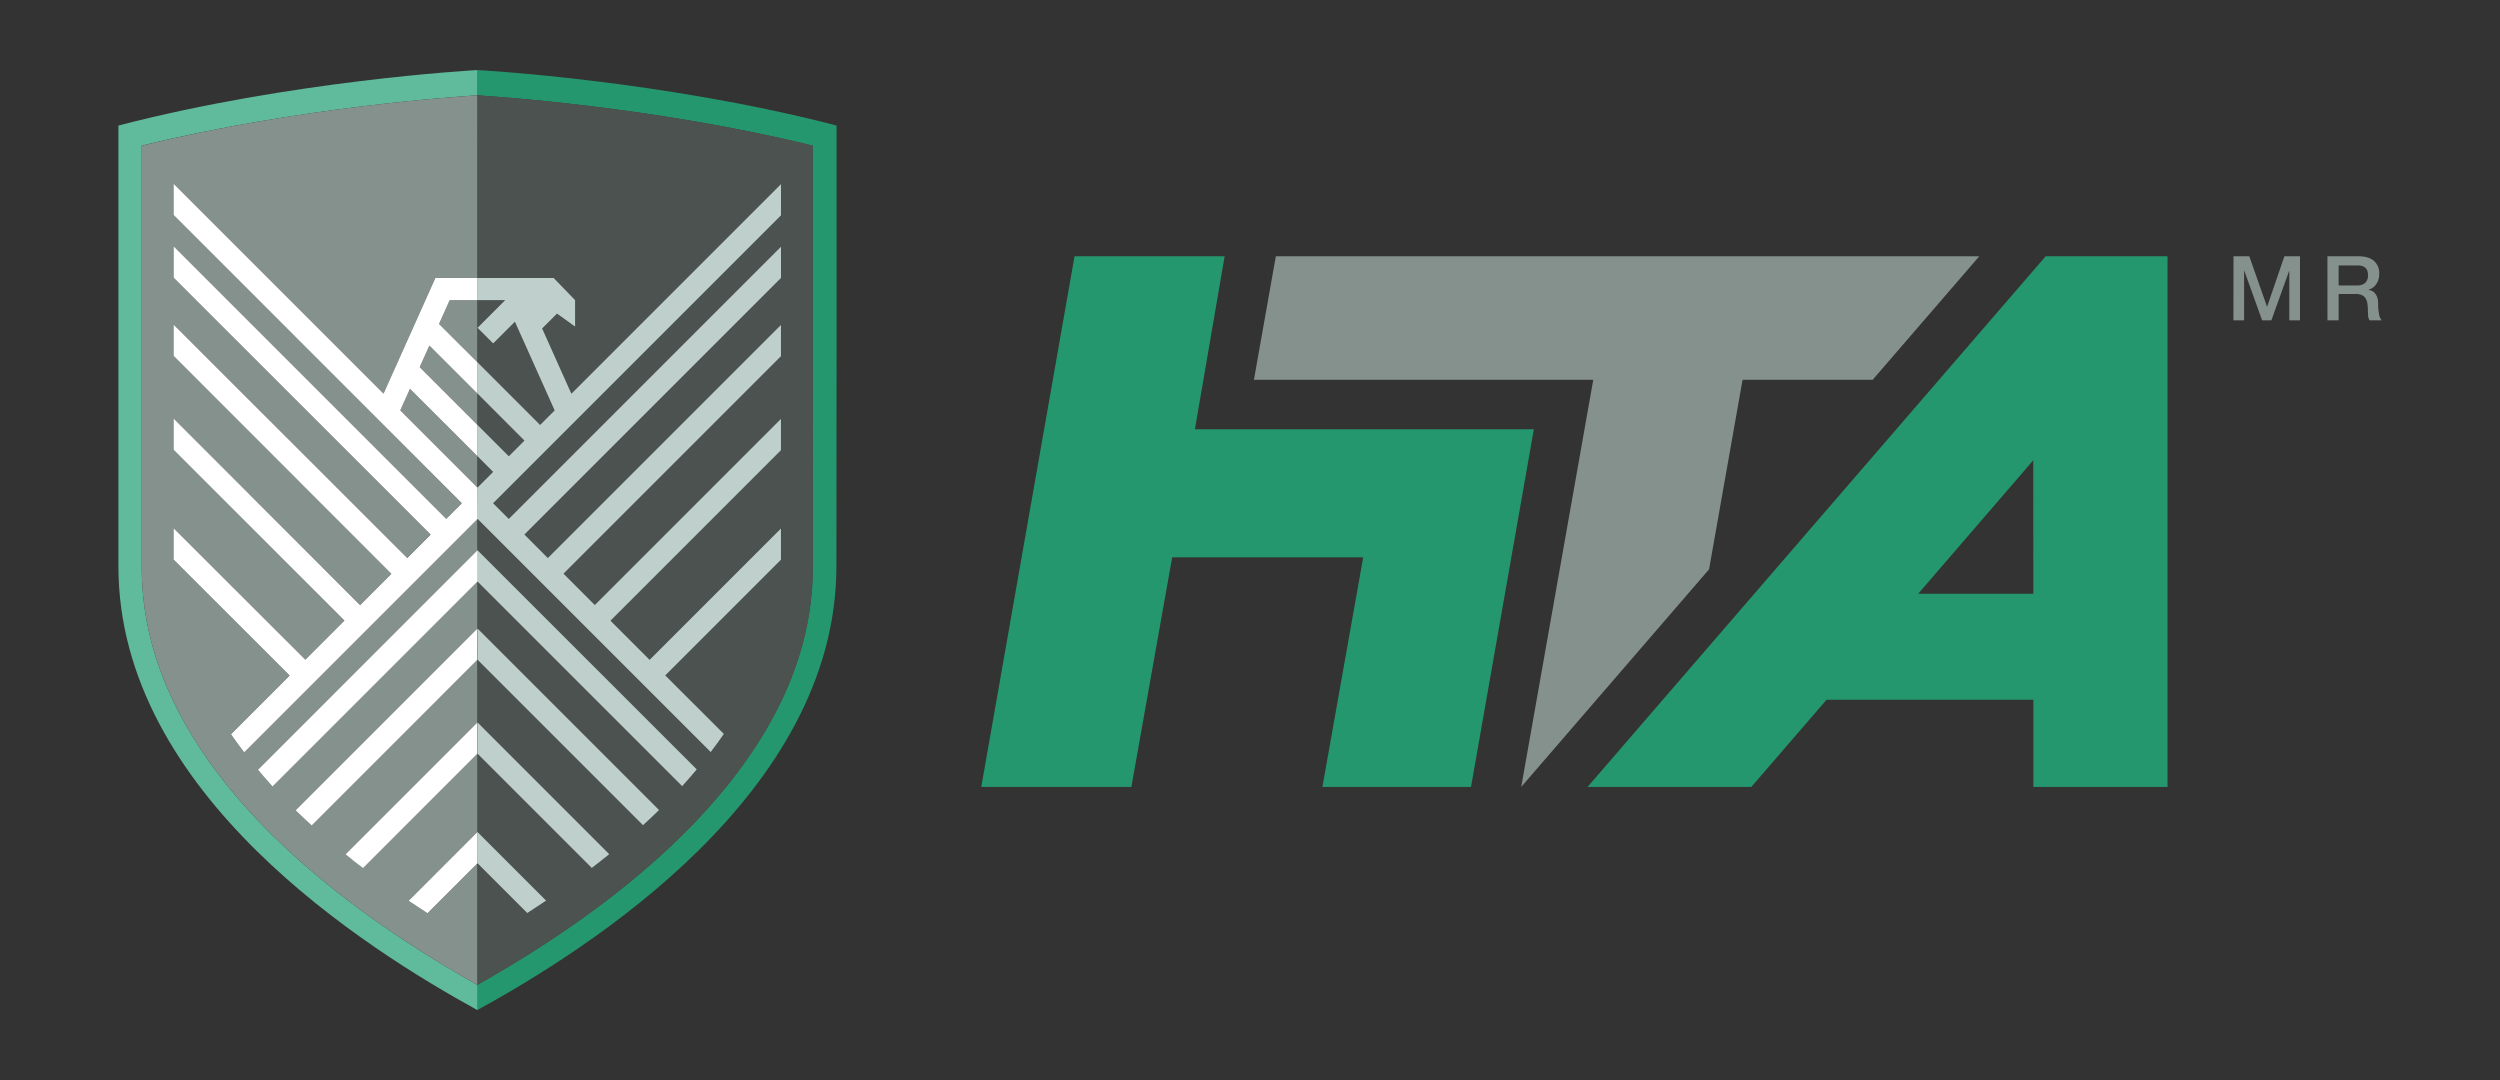
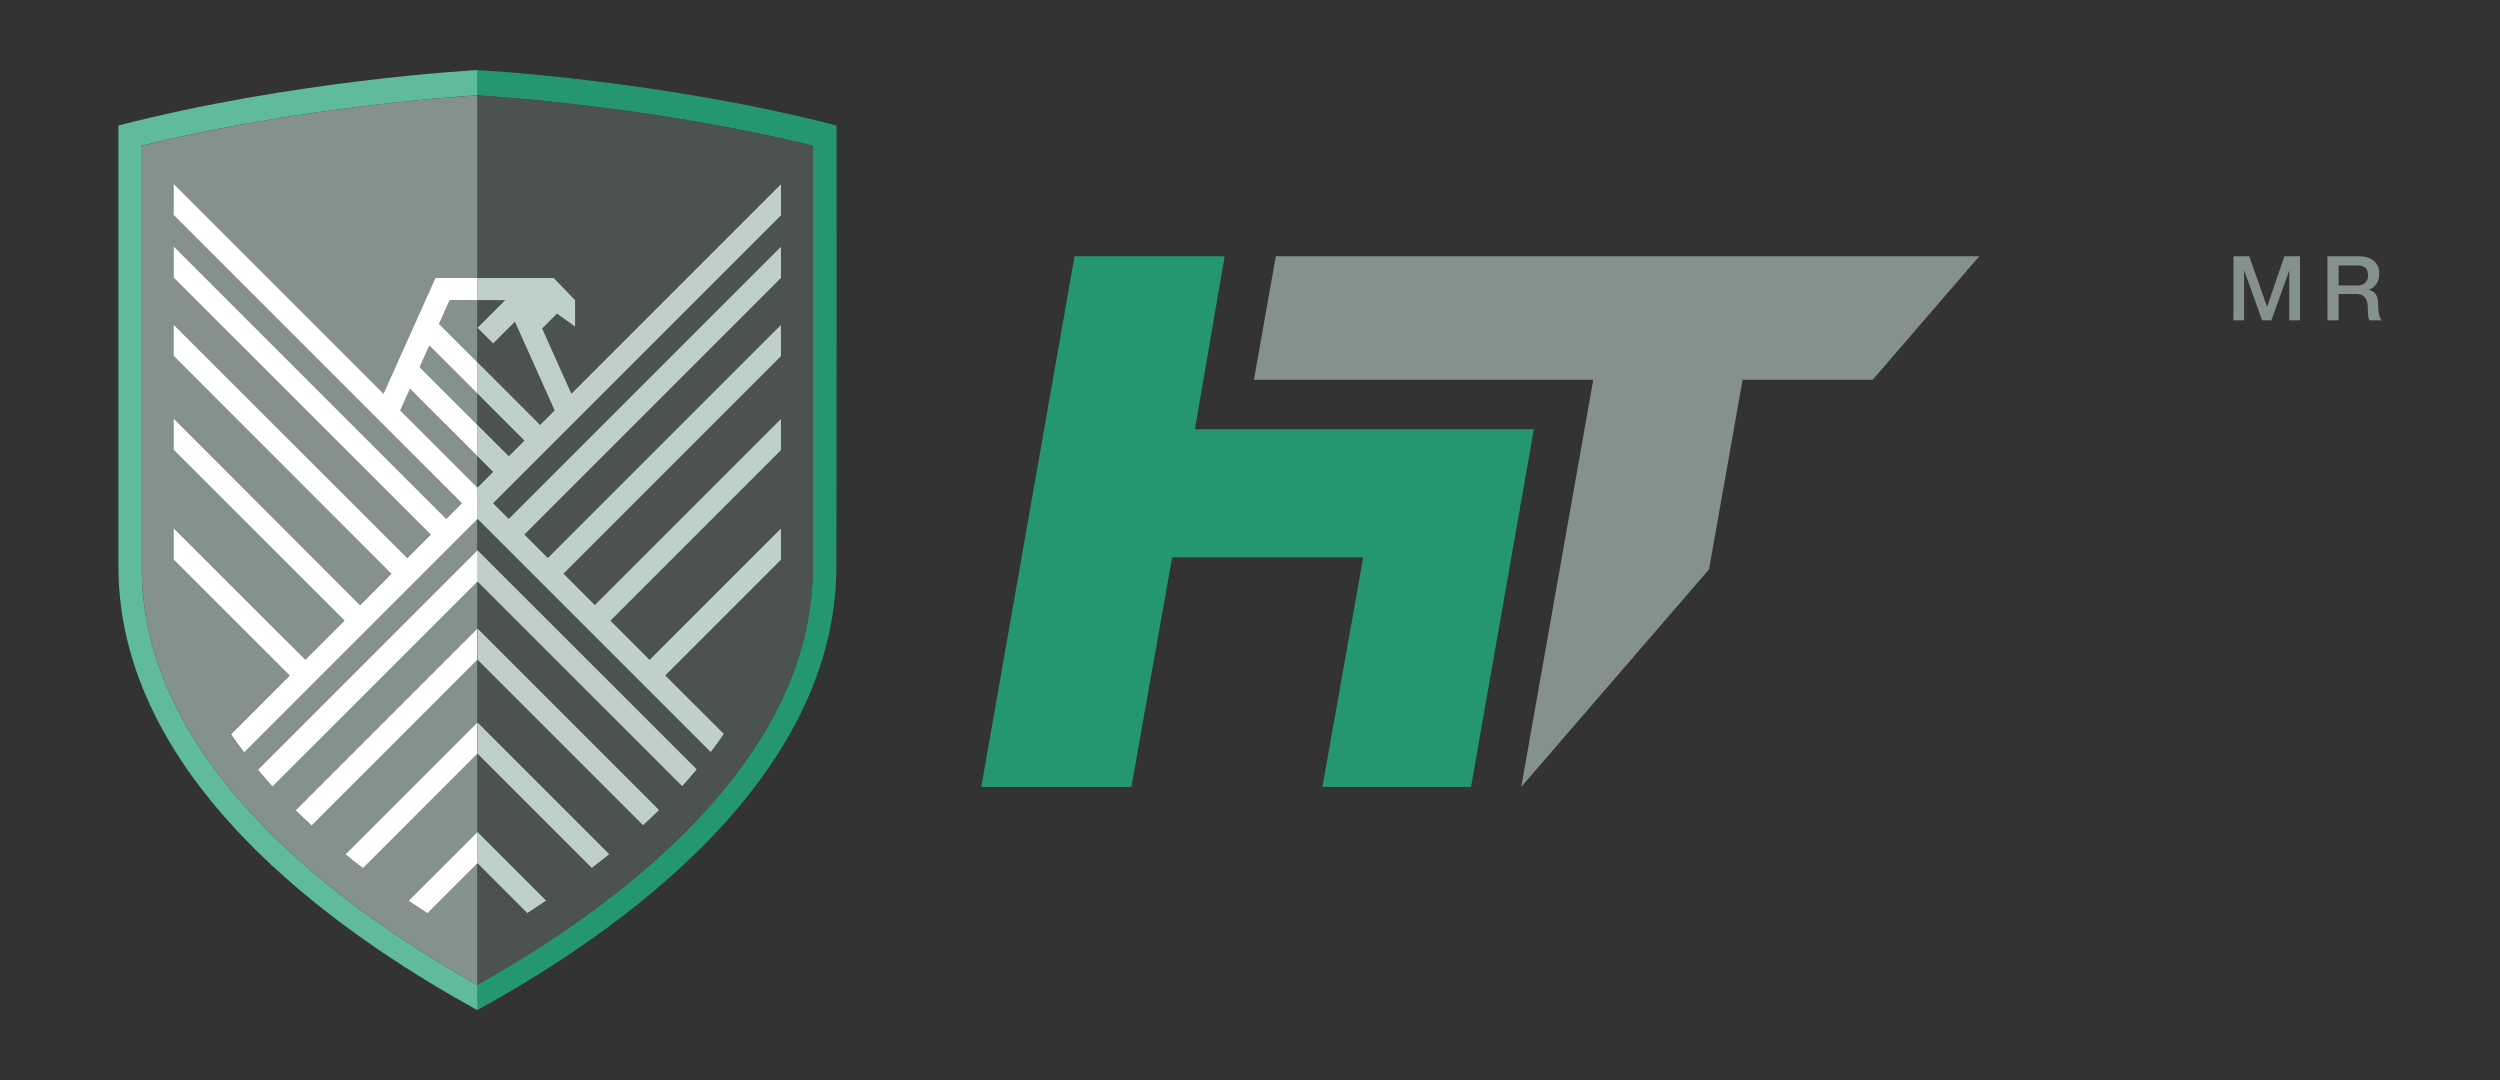
<svg xmlns="http://www.w3.org/2000/svg" id="Capa_1" data-name="Capa 1" viewBox="0 0 894.57 386.54">
  <rect x="0" y="0" width="894.57" height="386.54" fill="#333333" stroke="none" />
  <defs>
    <style>.cls-1{fill:#25976e;}.cls-2{fill:#5fbb9c;}.cls-3{fill:#4b5250;}.cls-4{fill:#bfd0cc;}.cls-5{fill:#85918d;}.cls-6{fill:#fff;}</style>
  </defs>
  <title>logo_HTA</title>
  <path class="cls-1" d="M299.35,44.92c-63-16.35-128.5-19.85-128.5-19.85h-.07v9.06c5.69.34,63.35,4.06,120,18,0,22.08,0,84.47,0,123.62v27.53c0,32.9-15.84,65.17-47.06,95.92-19.12,18.82-43.66,36.72-73,53.24v9l.07,0c39.12-21.54,128.5-77.23,128.5-158.83C299.35,184.09,299.38,59.85,299.35,44.92Z" />
  <path class="cls-2" d="M170.78,352.41h0c-29.34-16.52-53.88-34.42-73-53.24-31.22-30.75-47.05-63-47.05-95.92V52.1c56.71-13.92,114.38-17.63,120.06-18h0V25.07c-2.33.13-66.61,3.8-128.42,19.85,0,15.09,0,139.17,0,157.72,0,81.55,89.26,137.22,128.42,158.79Z" />
  <path class="cls-3" d="M290.83,52.1c-56.7-13.91-114.36-17.63-120-18V352.41c29.33-16.52,53.87-34.42,73-53.24,31.22-30.75,47.06-63,47.06-95.92V175.72C290.84,136.57,290.85,74.18,290.83,52.1ZM188.67,326.72,170.86,308.9h0V297.7l24.57,24.57C193.21,323.76,191,325.25,188.67,326.72Zm23.08-16.14-40.89-40.89h0V258.48L218,305.65C216,307.3,213.89,309,211.75,310.58Zm18.33-15.29-59.22-59.22v-11.2l65,65C234,291.67,232.05,293.49,230.08,295.29Zm14-14-73.24-73.23-.08.08V197l.08-.08,78.47,78.47C247.65,277.34,245.91,279.34,244.1,281.32Zm-48-81.65,83.41-83.41v11.21l-77.8,77.8,11.2,11.21,66.6-66.6v11.21l-61,61,14,14,47-47v11.21l-41.38,41.38L259,262.63q-2.24,3.25-4.71,6.5l-83.45-83.46v-11.2l5.59-5.6-5.59-5.6v-11.2l11.2,11.2,5.6-5.6-16.8-16.81v-11.2l22.4,22.41,5.2-5.21-14.22-31.72-7.77,7.77-5.61-5.6,9.91-9.91h-9.91V99.47h27.25l7.66,7.92v9.48l-6.47-4.65L194,117.53l10.47,23.34,75-75v11.2l-103,103,5.6,5.6,97.4-97.4v11.2l-91.8,91.8Z" />
  <path class="cls-4" d="M187.66,191.27l91.8-91.8V88.27l-97.4,97.4-5.6-5.6,103-103V65.87l-75,75L194,117.53l5.31-5.31,6.47,4.65v-9.48l-7.66-7.92H170.86v7.92h9.91l-9.91,9.91,5.61,5.6,7.77-7.77,14.22,31.72-5.2,5.21-22.4-22.41v11.2l16.8,16.81-5.6,5.6-11.2-11.2v11.2l5.59,5.6-5.59,5.6v11.2l83.45,83.46q2.48-3.24,4.71-6.5l-20.95-20.94,41.38-41.38V189.1l-47,47-14-14,61-61V149.88l-66.6,66.6-11.2-11.21,77.8-77.8V116.26l-83.41,83.41Z" />
  <path class="cls-4" d="M170.86,196.88l-.08.08v11.21l.08-.08,73.24,73.23c1.81-2,3.55-4,5.23-6Z" />
  <path class="cls-4" d="M170.86,224.87v11.2l59.22,59.22c2-1.8,3.89-3.62,5.76-5.44Z" />
  <path class="cls-4" d="M170.86,258.48v11.21h0l40.89,40.89c2.14-1.63,4.23-3.28,6.27-4.93Z" />
  <path class="cls-4" d="M170.86,297.7v11.2h0l17.81,17.82c2.29-1.47,4.54-3,6.76-4.45Z" />
  <polygon class="cls-5" points="143.23 146.85 170.78 174.39 170.78 163.2 146.7 139.12 143.23 146.85" />
  <polygon class="cls-5" points="153.64 123.65 150.17 131.38 170.78 151.99 170.78 140.79 153.64 123.65" />
  <polygon class="cls-5" points="160.92 107.39 157.1 115.91 170.78 129.59 170.78 107.39 160.92 107.39" />
  <path class="cls-5" d="M153,326.78q-3.43-2.22-6.76-4.45l24.56-24.55v-28L129.9,310.65c-2.14-1.64-4.23-3.28-6.28-4.94l47.16-47.15V236.15l-59.22,59.22c-2-1.81-3.89-3.62-5.76-5.45l65-65V208.17L97.53,281.4c-1.81-2-3.55-4-5.23-6L170.78,197V185.75L87.32,269.21c-1.65-2.16-3.23-4.32-4.72-6.49l21-21L62.11,200.16V189l47.13,47.13,14-14L62.11,160.94V149.73l66.74,66.75,11.2-11.21-77.94-78v-11.2l83.55,83.55,8.39-8.4-92-91.94V88.12l97.55,97.55,5.6-5.6L62.11,76.92V65.72l75.13,75.13,18.55-41.38h15V34.13h0c-5.68.34-63.35,4-120.06,18V203.25c0,32.9,15.83,65.17,47.05,95.92,19.11,18.81,43.63,36.7,72.94,53.21l.06,0V309Z" />
  <path class="cls-6" d="M170.86,196.89,92.3,275.43c1.68,2,3.42,4,5.23,6l73.33-73.31Z" />
  <path class="cls-6" d="M170.78,224.94l-65,65c1.87,1.83,3.78,3.64,5.76,5.45l59.22-59.23Z" />
  <path class="cls-6" d="M170.78,258.55l-47.16,47.16c2,1.66,4.14,3.3,6.28,4.94l40.88-40.89Z" />
  <path class="cls-6" d="M170.85,297.7l-24.63,24.63q3.33,2.24,6.76,4.45l17.87-17.87Z" />
  <path class="cls-6" d="M170.86,174.47l-27.63-27.62,3.47-7.73,24.16,24.15v-11.2l-20.69-20.69,3.47-7.73,17.22,17.21v-11.2L157.1,115.91l3.82-8.52h9.94V99.47H155.79l-18.55,41.38L62.11,65.72v11.2L165.25,180.07l-5.6,5.6L62.1,88.12V99.33l92,91.94-8.39,8.4L62.11,116.12v11.2l77.94,78-11.2,11.21L62.11,149.73v11.21l61.14,61.14-14,14L62.11,189v11.2l41.53,41.53-21,21c1.49,2.17,3.07,4.33,4.72,6.49l83.54-83.54Z" />
-   <path class="cls-1" d="M732,91.7,568.08,281.58h58.59l26.93-31.2h74v31.2h48V91.7Zm-4.42,120.75H686.39l41.17-47.75Z" />
  <polygon class="cls-1" points="473.2 281.58 526.37 281.58 548.85 153.6 427.57 153.6 438.21 91.7 384.5 91.7 351.13 281.58 404.84 281.58 419.43 199.44 487.79 199.44 473.2 281.58" />
  <polygon class="cls-5" points="456.53 91.7 448.69 135.91 570.11 135.91 544.34 281.58 611.55 203.72 623.54 135.91 670.08 135.91 708.24 91.7 456.53 91.7" />
  <path class="cls-5" d="M799.21,91.7h5.65l6.33,18h.06l6.17-18H823v22.93h-3.82V96.93h-.06l-6.36,17.7h-3.31l-6.36-17.7H803v17.7h-3.82Z" />
  <path class="cls-5" d="M832.82,91.7h10.95q3.79,0,5.68,1.64a5.71,5.71,0,0,1,1.9,4.56,6.68,6.68,0,0,1-.48,2.71,6.09,6.09,0,0,1-1.13,1.74,4.46,4.46,0,0,1-1.27.94c-.41.19-.72.32-.91.39v.06a4.51,4.51,0,0,1,1.11.32,3.33,3.33,0,0,1,1.1.82,4.48,4.48,0,0,1,.86,1.46,6.6,6.6,0,0,1,.33,2.25,19.82,19.82,0,0,0,.31,3.68,4.89,4.89,0,0,0,.94,2.36h-4.3a3.69,3.69,0,0,1-.53-1.64c0-.6-.08-1.18-.08-1.73a16.46,16.46,0,0,0-.19-2.72,4.61,4.61,0,0,0-.71-1.89,3,3,0,0,0-1.4-1.11,6,6,0,0,0-2.26-.35h-5.91v9.44h-4Zm4,10.44h6.59a4.19,4.19,0,0,0,2.92-.92,3.56,3.56,0,0,0,1-2.75,4.17,4.17,0,0,0-.32-1.78,2.54,2.54,0,0,0-.88-1.07,3.3,3.3,0,0,0-1.28-.52,9.2,9.2,0,0,0-1.5-.12h-6.52Z" />
</svg>